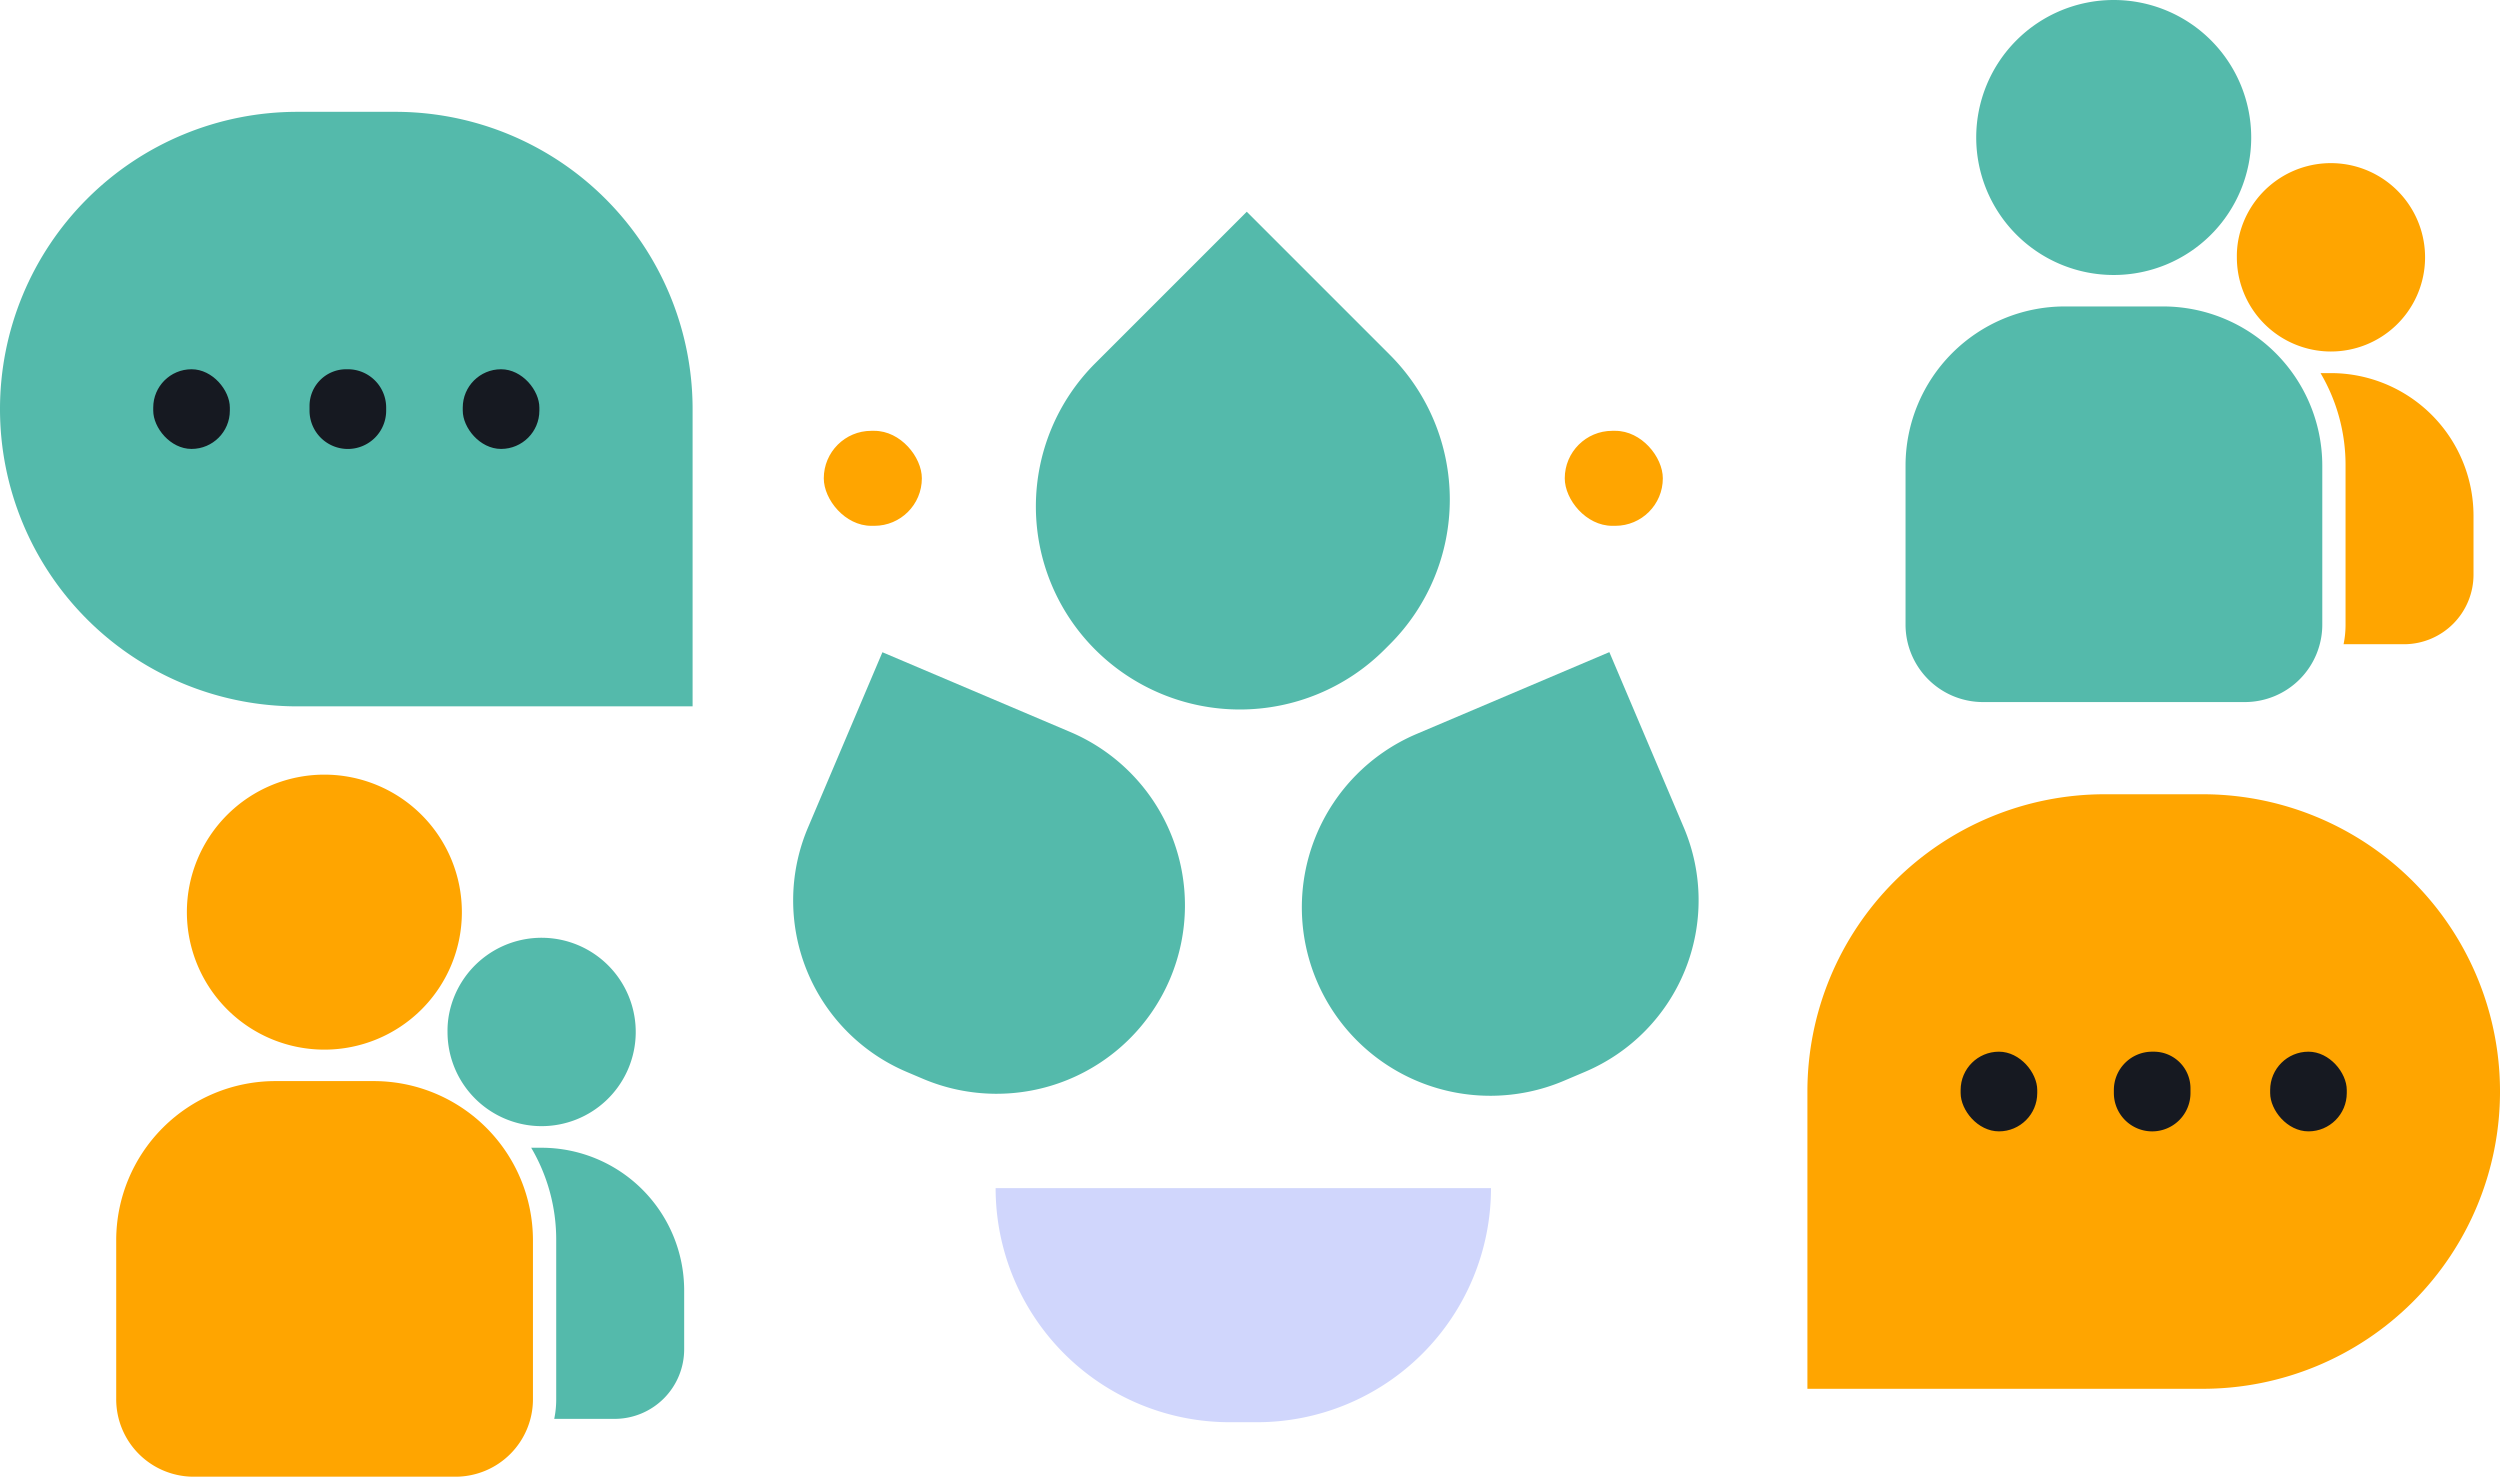
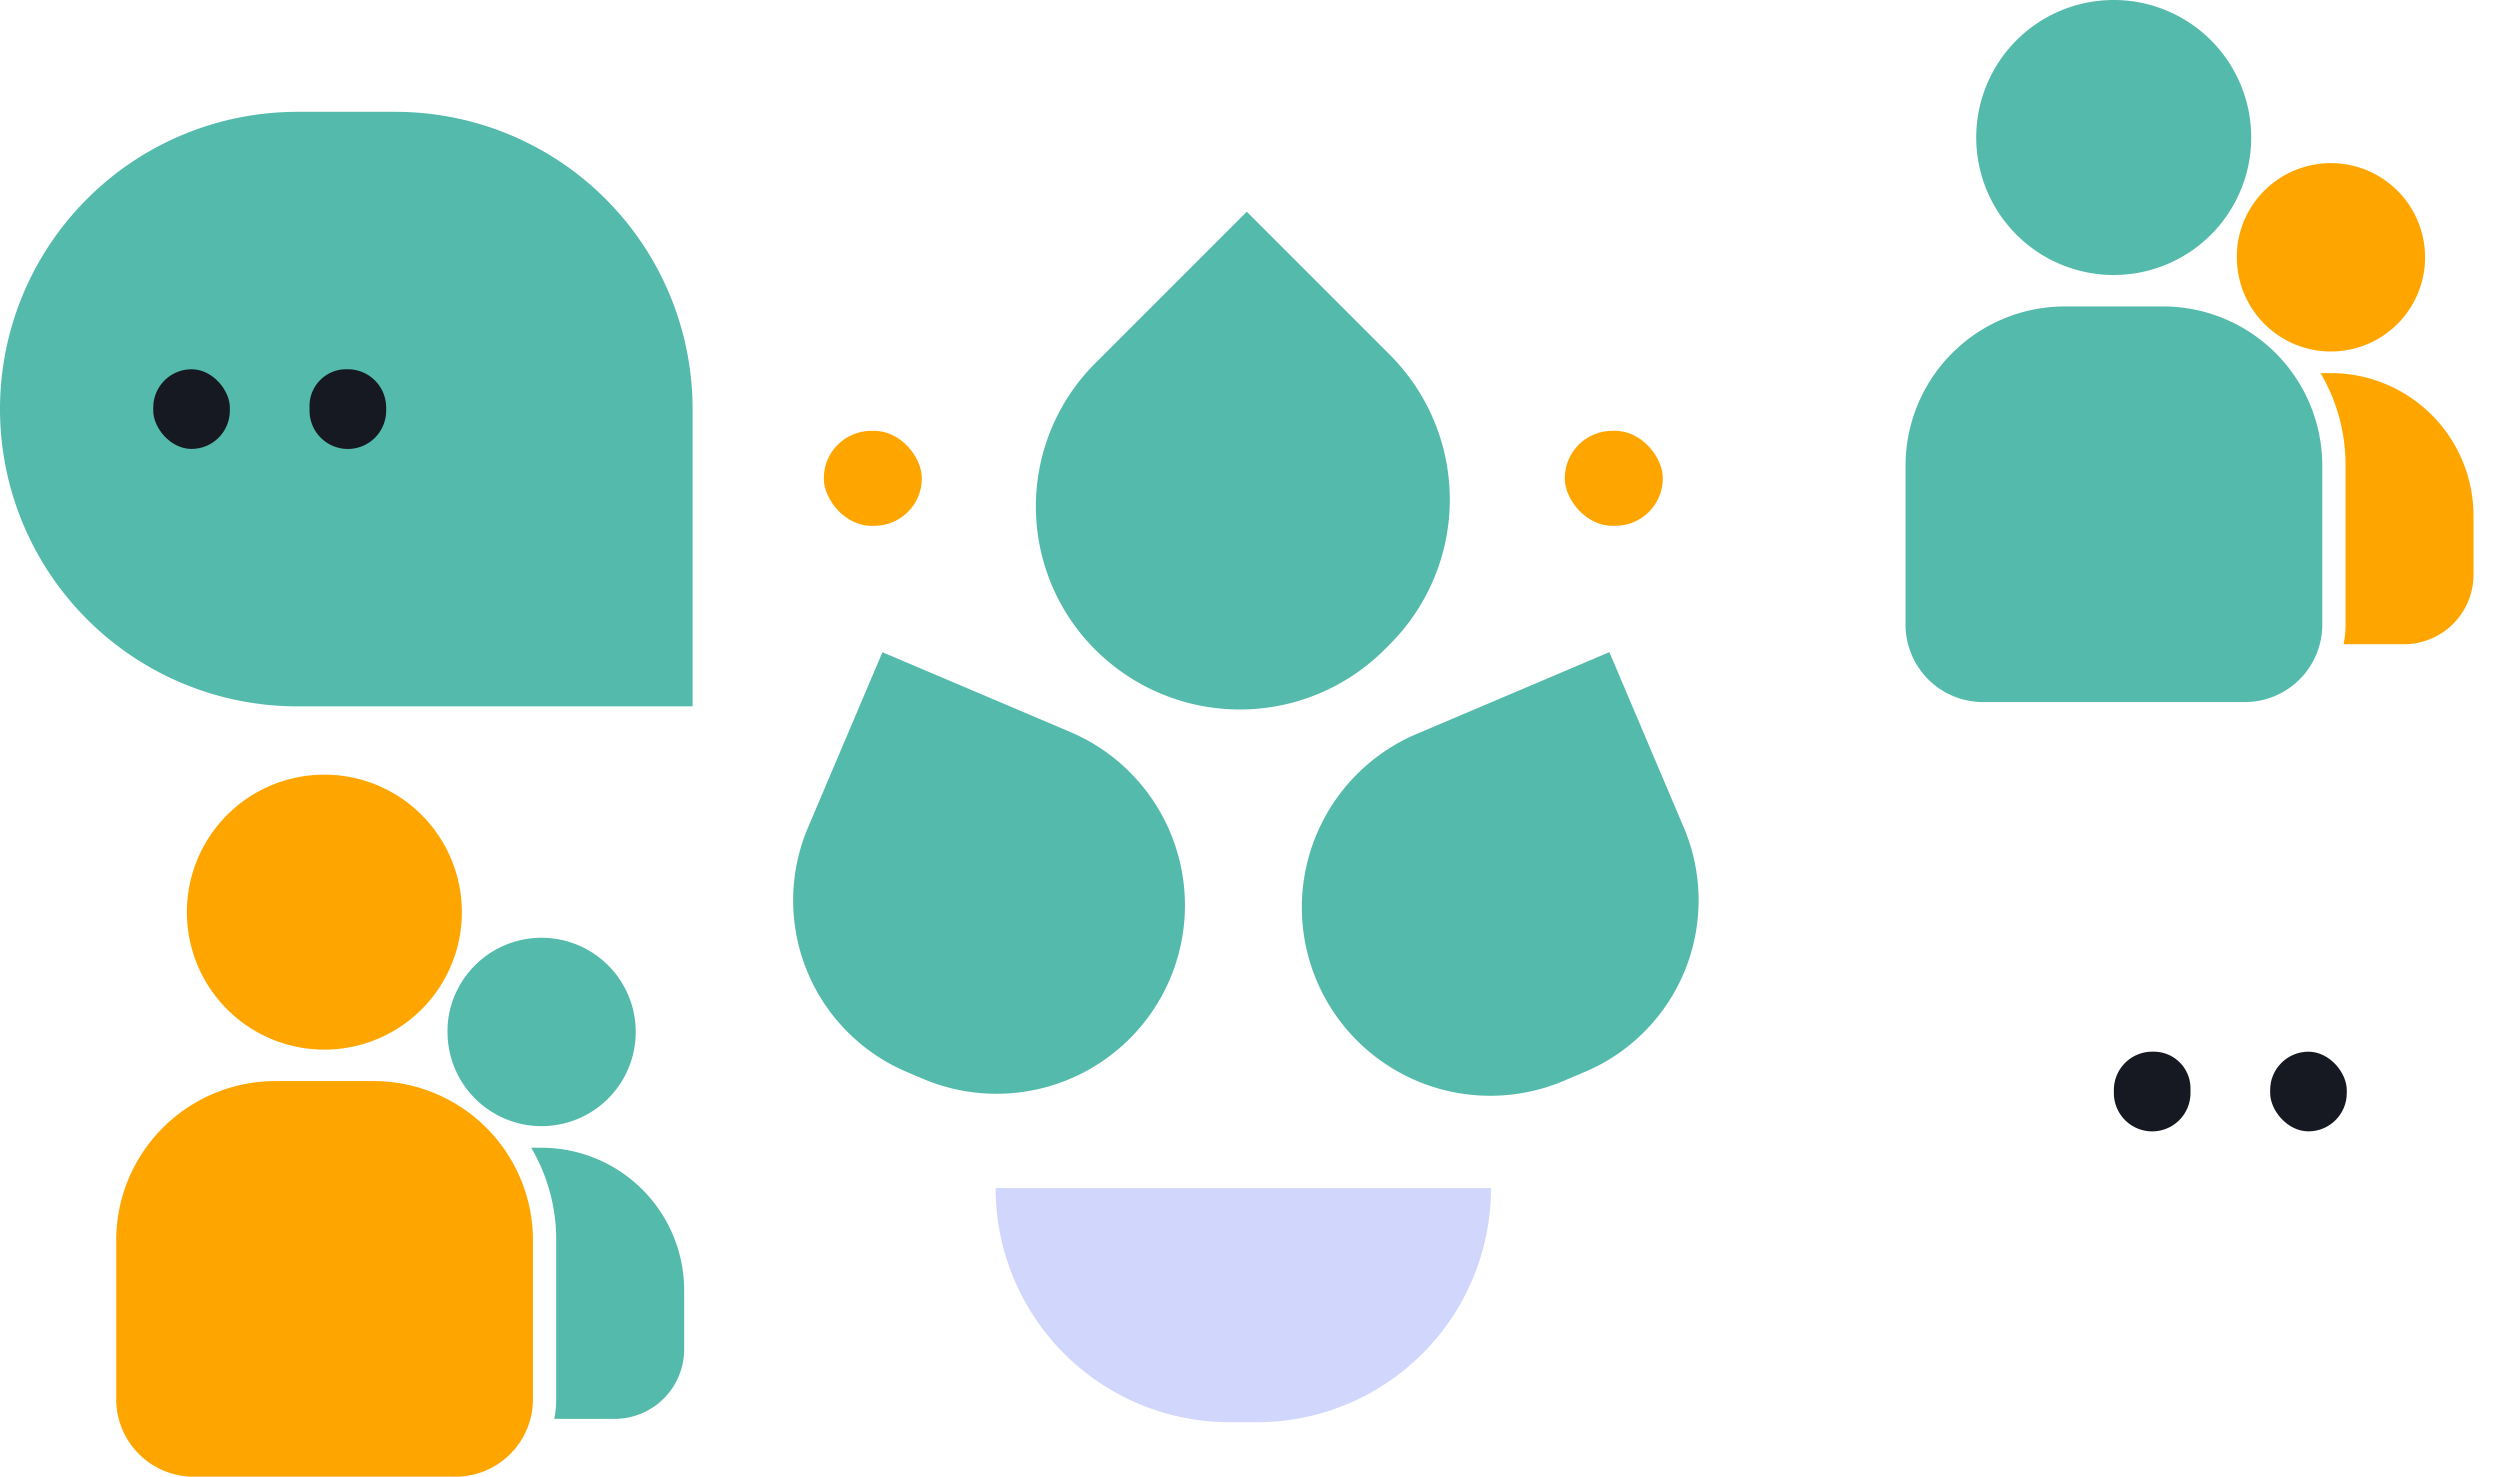
<svg xmlns="http://www.w3.org/2000/svg" width="704.594" height="416.187" viewBox="0 0 704.594 416.187">
  <defs>
    <clipPath id="clip-path">
      <rect id="Rectangle_1446" data-name="Rectangle 1446" width="160.073" height="197.864" fill="#54baab" />
    </clipPath>
    <clipPath id="clip-path-2">
      <rect id="Rectangle_1446-2" data-name="Rectangle 1446" width="160.073" height="197.864" fill="orange" />
    </clipPath>
  </defs>
  <g id="Groupe_2827" data-name="Groupe 2827" transform="translate(-149.406 -341.5)">
    <path id="Rectangle_1294" data-name="Rectangle 1294" d="M0,0H0A65.974,65.974,0,0,1,65.974,65.974v7.664A65.974,65.974,0,0,1,0,139.612H0a0,0,0,0,1,0,0V0A0,0,0,0,1,0,0Z" transform="translate(569.622 676.36) rotate(90)" fill="#d0d6fc" />
    <path id="Rectangle_1422" data-name="Rectangle 1422" d="M52.48,0H106.14a0,0,0,0,1,0,0V57.456a53.07,53.07,0,0,1-53.07,53.07h0A53.07,53.07,0,0,1,0,57.456V52.48A52.48,52.48,0,0,1,52.48,0Z" transform="matrix(0.391, -0.921, 0.921, 0.391, 356.604, 623.08)" fill="#54baab" />
    <path id="Rectangle_1424" data-name="Rectangle 1424" d="M53.07,0h0a53.07,53.07,0,0,1,53.07,53.07v58.976a0,0,0,0,1,0,0H52.48A52.48,52.48,0,0,1,0,59.566v-6.5A53.07,53.07,0,0,1,53.07,0Z" transform="matrix(-0.391, -0.921, 0.921, -0.391, 541.288, 666.86)" fill="#54baab" />
    <path id="Rectangle_1423" data-name="Rectangle 1423" d="M57.036,0h60.431a0,0,0,0,1,0,0V57.036A57.677,57.677,0,0,1,59.79,114.713H57.677A57.677,57.677,0,0,1,0,57.036v0A57.036,57.036,0,0,1,57.036,0Z" transform="translate(417.729 484.238) rotate(-45)" fill="#54baab" />
    <rect id="Rectangle_1425" data-name="Rectangle 1425" width="27.639" height="26.775" rx="13.388" transform="translate(590.414 462.923)" fill="orange" />
    <rect id="Rectangle_1451" data-name="Rectangle 1451" width="27.639" height="26.775" rx="13.388" transform="translate(381.58 462.923)" fill="orange" />
-     <path id="Rectangle_1412" data-name="Rectangle 1412" d="M83.78,0h27.639A83.78,83.78,0,0,1,195.2,83.78v0a83.78,83.78,0,0,1-83.78,83.78H0a0,0,0,0,1,0,0V83.78A83.78,83.78,0,0,1,83.78,0Z" transform="translate(658.801 565.353)" fill="orange" />
    <path id="Rectangle_1452" data-name="Rectangle 1452" d="M83.78,0h27.638A83.78,83.78,0,0,1,195.2,83.78v83.78a0,0,0,0,1,0,0H83.78A83.78,83.78,0,0,1,0,83.78v0A83.78,83.78,0,0,1,83.78,0Z" transform="translate(149.406 373.018)" fill="#54baab" />
    <g id="Groupe_1957" data-name="Groupe 1957" transform="translate(701.986 637.905)">
-       <rect id="Rectangle_1386" data-name="Rectangle 1386" width="21.593" height="22.457" rx="10.796" transform="translate(0 0)" fill="#161921" />
      <rect id="Rectangle_1387" data-name="Rectangle 1387" width="21.593" height="22.457" rx="10.796" transform="translate(87.235 0)" fill="#161921" />
      <path id="Rectangle_1388" data-name="Rectangle 1388" d="M10.8,0h.469A10.327,10.327,0,0,1,21.593,10.327V11.66a10.8,10.8,0,0,1-10.8,10.8h0A10.8,10.8,0,0,1,0,11.66V10.8A10.8,10.8,0,0,1,10.8,0Z" transform="translate(43.186 0)" fill="#161921" />
    </g>
    <g id="Groupe_2040" data-name="Groupe 2040" transform="translate(192.593 445.57)">
-       <rect id="Rectangle_1386-2" data-name="Rectangle 1386" width="21.593" height="22.457" rx="10.796" transform="translate(87.235 0)" fill="#161921" />
      <rect id="Rectangle_1387-2" data-name="Rectangle 1387" width="21.593" height="22.457" rx="10.796" transform="translate(0 0)" fill="#161921" />
      <path id="Rectangle_1388-2" data-name="Rectangle 1388" d="M10.327,0H10.8a10.8,10.8,0,0,1,10.8,10.8v.864a10.8,10.8,0,0,1-10.8,10.8h0A10.8,10.8,0,0,1,0,11.66V10.327A10.327,10.327,0,0,1,10.327,0Z" transform="translate(44.05 0)" fill="#161921" />
    </g>
    <g id="Groupe_2125" data-name="Groupe 2125" transform="translate(686.46 341.5)">
      <g id="Groupe_2037" data-name="Groupe 2037" transform="translate(0 0)" clip-path="url(#clip-path)">
        <path id="Tracé_3224" data-name="Tracé 3224" d="M127.677,38.75A38.751,38.751,0,1,1,88.925,0a38.751,38.751,0,0,1,38.751,38.75" transform="translate(-30.255)" fill="#54baab" />
        <path id="Tracé_3225" data-name="Tracé 3225" d="M0,262.394v44.8a21.832,21.832,0,0,0,21.855,21.854H95.6a21.83,21.83,0,0,0,21.854-21.854v-44.8a44.887,44.887,0,0,0-44.908-44.843H44.8A44.889,44.889,0,0,0,0,262.394Z" transform="translate(0 -131.182)" fill="#54baab" />
        <path id="Tracé_3226" data-name="Tracé 3226" d="M253.431,167.563a26.252,26.252,0,0,0,8.292,1.334,26.545,26.545,0,1,0-26.078-31.614,25.036,25.036,0,0,0-.443,5.046,26.522,26.522,0,0,0,18.23,25.235Z" transform="translate(-141.824 -69.83)" fill="orange" />
        <path id="Tracé_3227" data-name="Tracé 3227" d="M337.725,321.653V305.09a40.219,40.219,0,0,0-40.2-40.218h-2.912a50.962,50.962,0,0,1,7.048,25.945v44.909a27.088,27.088,0,0,1-.557,5.558H318.16a19.612,19.612,0,0,0,19.565-19.632Z" transform="translate(-177.652 -159.716)" fill="orange" />
      </g>
    </g>
    <g id="Groupe_2126" data-name="Groupe 2126" transform="translate(182.157 559.823)">
      <g id="Groupe_2037-2" data-name="Groupe 2037" transform="translate(0 0)" clip-path="url(#clip-path-2)">
        <path id="Tracé_3224-2" data-name="Tracé 3224" d="M127.677,38.75A38.751,38.751,0,1,1,88.925,0a38.751,38.751,0,0,1,38.751,38.75" transform="translate(-30.255)" fill="orange" />
        <path id="Tracé_3225-2" data-name="Tracé 3225" d="M0,262.394v44.8a21.832,21.832,0,0,0,21.855,21.854H95.6a21.83,21.83,0,0,0,21.854-21.854v-44.8a44.887,44.887,0,0,0-44.908-44.843H44.8A44.889,44.889,0,0,0,0,262.394Z" transform="translate(0 -131.182)" fill="orange" />
        <path id="Tracé_3226-2" data-name="Tracé 3226" d="M253.431,167.563a26.252,26.252,0,0,0,8.292,1.334,26.545,26.545,0,1,0-26.078-31.614,25.036,25.036,0,0,0-.443,5.046,26.522,26.522,0,0,0,18.23,25.235Z" transform="translate(-141.824 -69.83)" fill="#54baab" />
        <path id="Tracé_3227-2" data-name="Tracé 3227" d="M337.725,321.653V305.09a40.219,40.219,0,0,0-40.2-40.218h-2.912a50.962,50.962,0,0,1,7.048,25.945v44.909a27.088,27.088,0,0,1-.557,5.558H318.16a19.612,19.612,0,0,0,19.565-19.632Z" transform="translate(-177.652 -159.716)" fill="#54baab" />
      </g>
    </g>
  </g>
</svg>